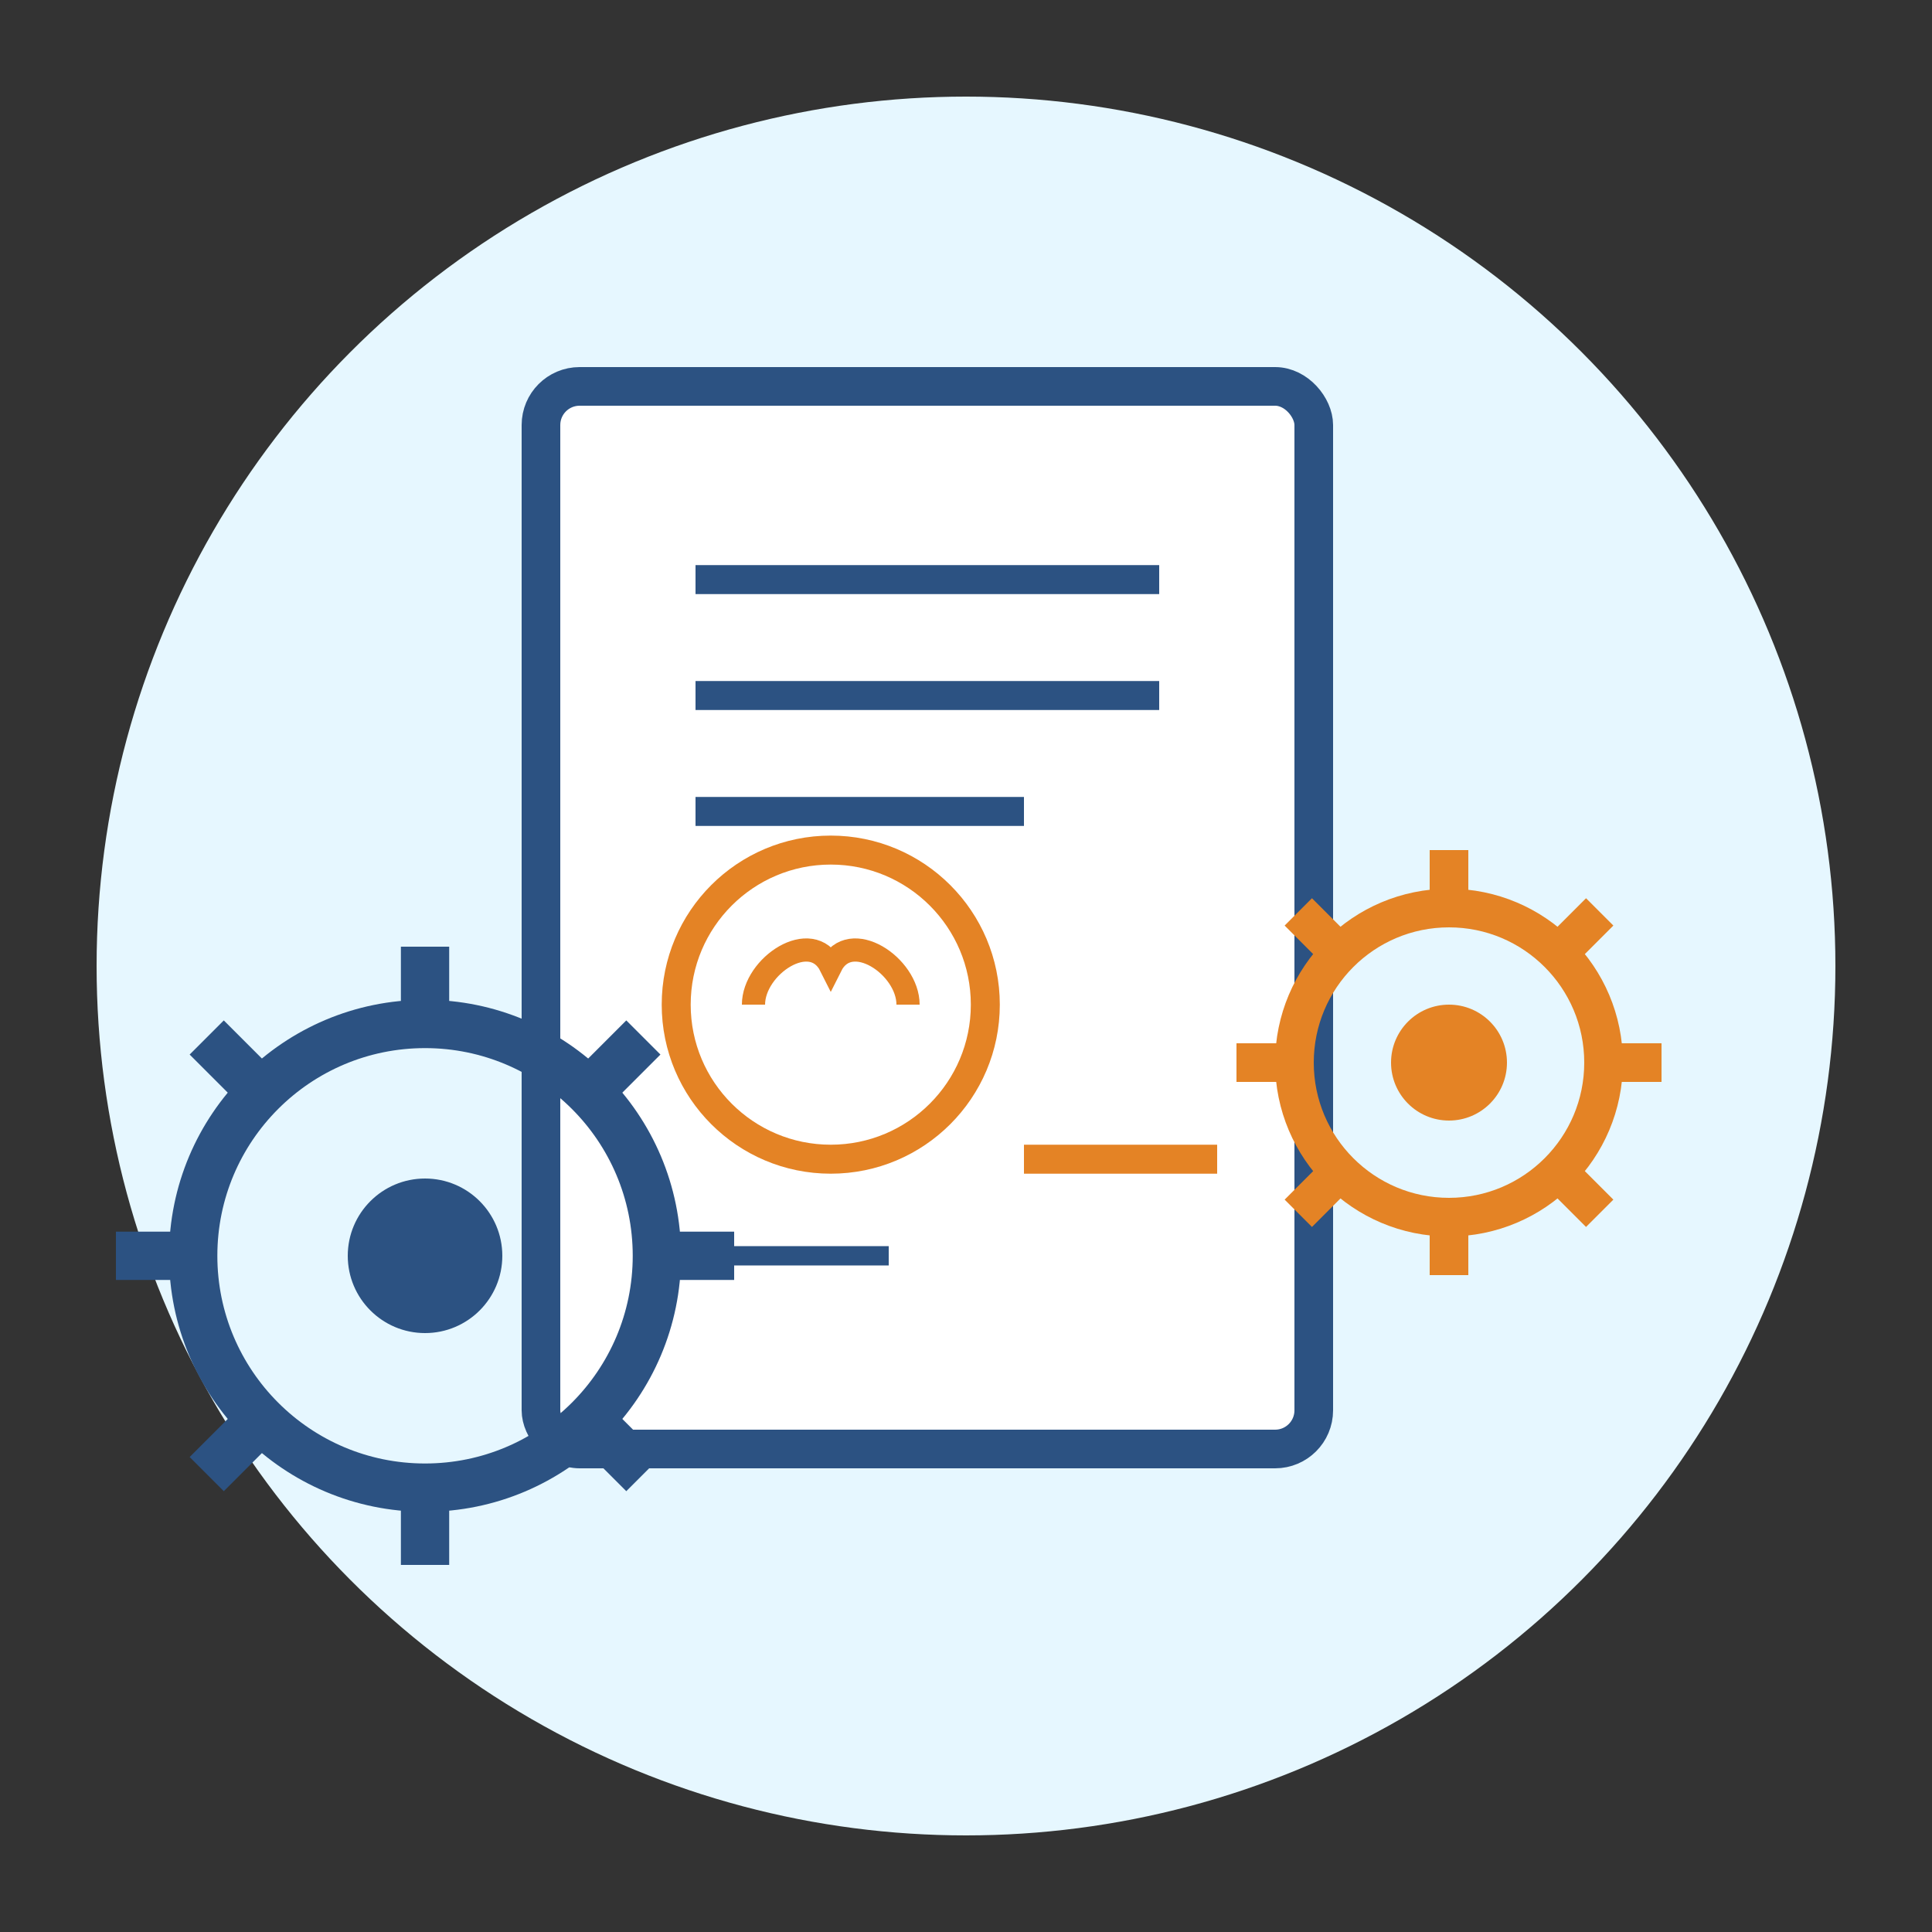
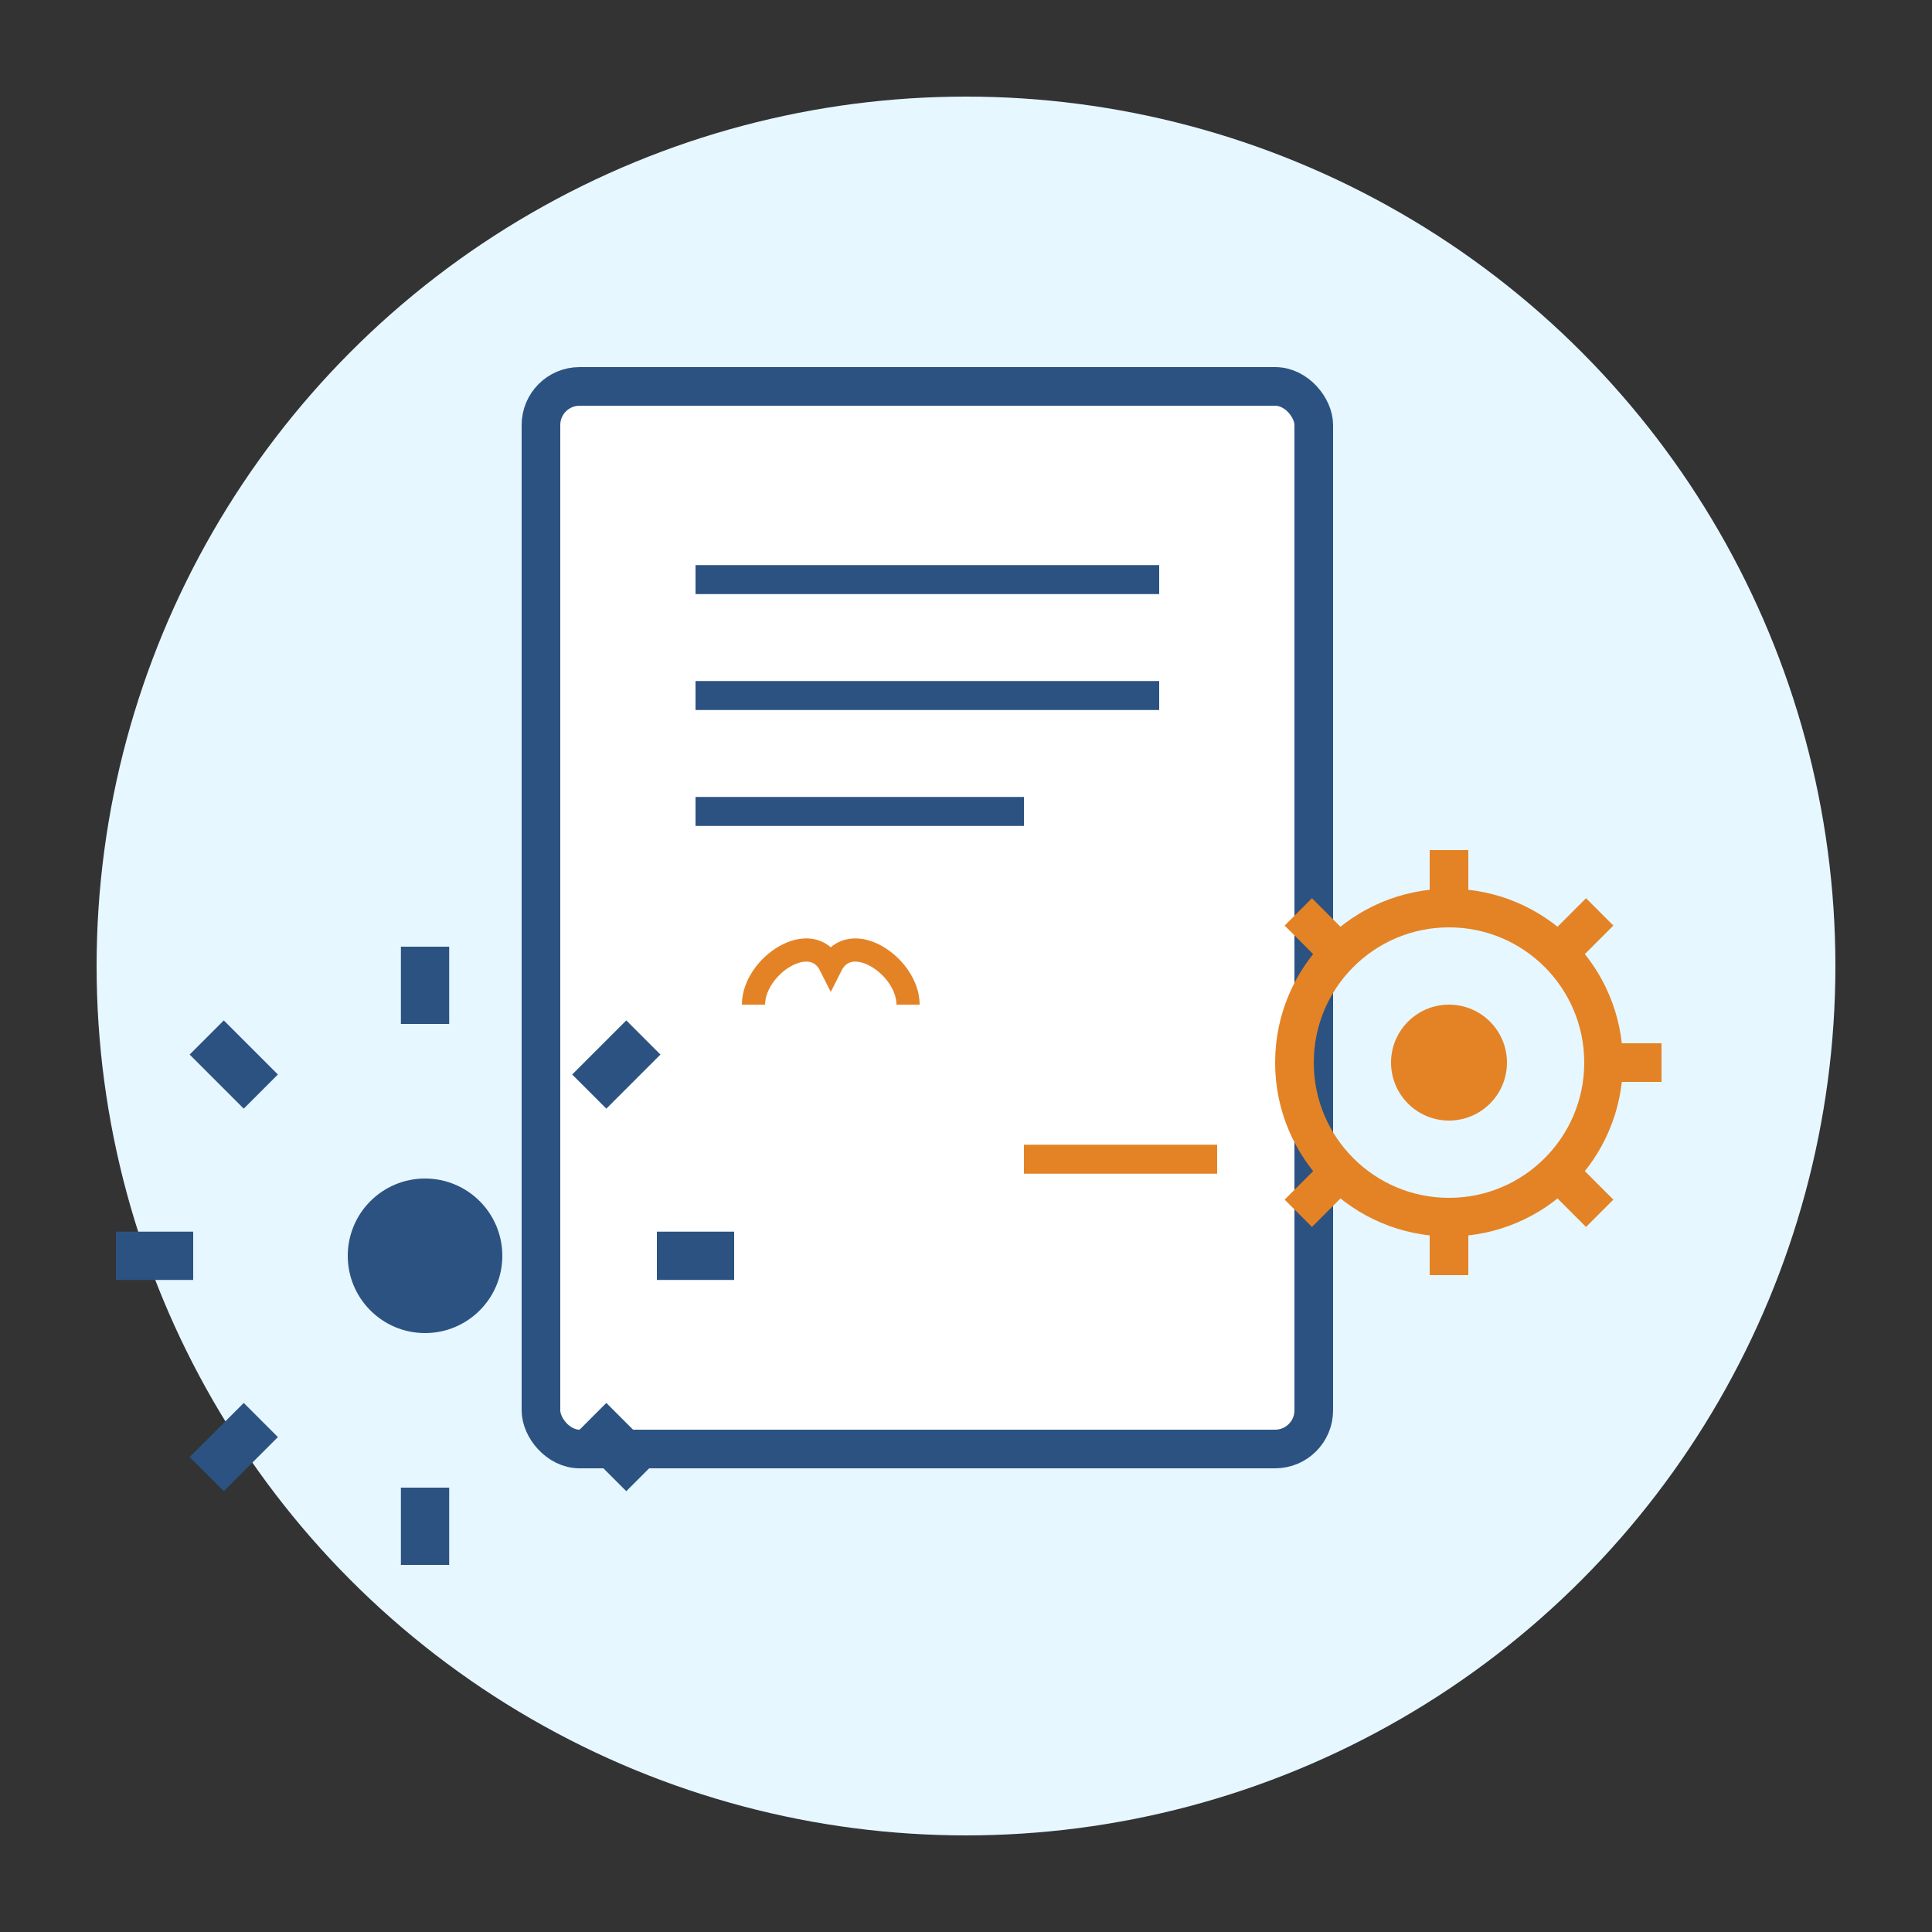
<svg xmlns="http://www.w3.org/2000/svg" width="100" height="100" viewBox="0 0 100 100">
  <rect x="0" y="0" width="100" height="100" fill="#333333" stroke="none" />
  <defs>
    <linearGradient id="grad2" x1="0%" y1="0%" x2="100%" y2="100%">
      <stop offset="0%" style="stop-color:#2c5282;stop-opacity:1" />
      <stop offset="100%" style="stop-color:#4299e1;stop-opacity:1" />
    </linearGradient>
  </defs>
  <circle cx="50" cy="50" r="45" fill="#e6f7ff" />
  <g transform="translate(28, 20)">
    <rect x="0" y="0" width="40" height="55" fill="white" stroke="#2c5282" stroke-width="2" rx="2" />
    <line x1="8" y1="10" x2="32" y2="10" stroke="#2c5282" stroke-width="1.5" />
    <line x1="8" y1="16" x2="32" y2="16" stroke="#2c5282" stroke-width="1.5" />
    <line x1="8" y1="22" x2="25" y2="22" stroke="#2c5282" stroke-width="1.5" />
    <line x1="25" y1="40" x2="35" y2="40" stroke="#e48325" stroke-width="1.5" />
-     <line x1="8" y1="45" x2="18" y2="45" stroke="#2c5282" stroke-width="1" />
-     <circle cx="15" cy="32" r="8" fill="none" stroke="#e48325" stroke-width="1.5" />
    <path d="M11,32 C11,30 14,28 15,30 C16,28 19,30 19,32" fill="none" stroke="#e48325" stroke-width="1.2" />
  </g>
  <g transform="translate(22, 65)">
-     <circle cx="0" cy="0" r="12" fill="none" stroke="#2c5282" stroke-width="2.5" />
    <circle cx="0" cy="0" r="4" fill="#2c5282" />
    <line x1="0" y1="-12" x2="0" y2="-16" stroke="#2c5282" stroke-width="2.5" />
    <line x1="8.5" y1="-8.5" x2="11.3" y2="-11.3" stroke="#2c5282" stroke-width="2.5" />
    <line x1="12" y1="0" x2="16" y2="0" stroke="#2c5282" stroke-width="2.5" />
    <line x1="8.5" y1="8.5" x2="11.3" y2="11.3" stroke="#2c5282" stroke-width="2.5" />
    <line x1="0" y1="12" x2="0" y2="16" stroke="#2c5282" stroke-width="2.5" />
    <line x1="-8.5" y1="8.5" x2="-11.3" y2="11.3" stroke="#2c5282" stroke-width="2.5" />
    <line x1="-12" y1="0" x2="-16" y2="0" stroke="#2c5282" stroke-width="2.5" />
    <line x1="-8.5" y1="-8.5" x2="-11.3" y2="-11.3" stroke="#2c5282" stroke-width="2.5" />
  </g>
  <g transform="translate(75, 55)">
    <circle cx="0" cy="0" r="8" fill="none" stroke="#e48325" stroke-width="2" />
    <circle cx="0" cy="0" r="3" fill="#e48325" />
    <line x1="0" y1="-8" x2="0" y2="-11" stroke="#e48325" stroke-width="2" />
    <line x1="5.7" y1="-5.7" x2="7.8" y2="-7.8" stroke="#e48325" stroke-width="2" />
    <line x1="8" y1="0" x2="11" y2="0" stroke="#e48325" stroke-width="2" />
    <line x1="5.7" y1="5.7" x2="7.8" y2="7.8" stroke="#e48325" stroke-width="2" />
    <line x1="0" y1="8" x2="0" y2="11" stroke="#e48325" stroke-width="2" />
    <line x1="-5.7" y1="5.7" x2="-7.8" y2="7.8" stroke="#e48325" stroke-width="2" />
-     <line x1="-8" y1="0" x2="-11" y2="0" stroke="#e48325" stroke-width="2" />
    <line x1="-5.7" y1="-5.7" x2="-7.8" y2="-7.8" stroke="#e48325" stroke-width="2" />
  </g>
</svg>